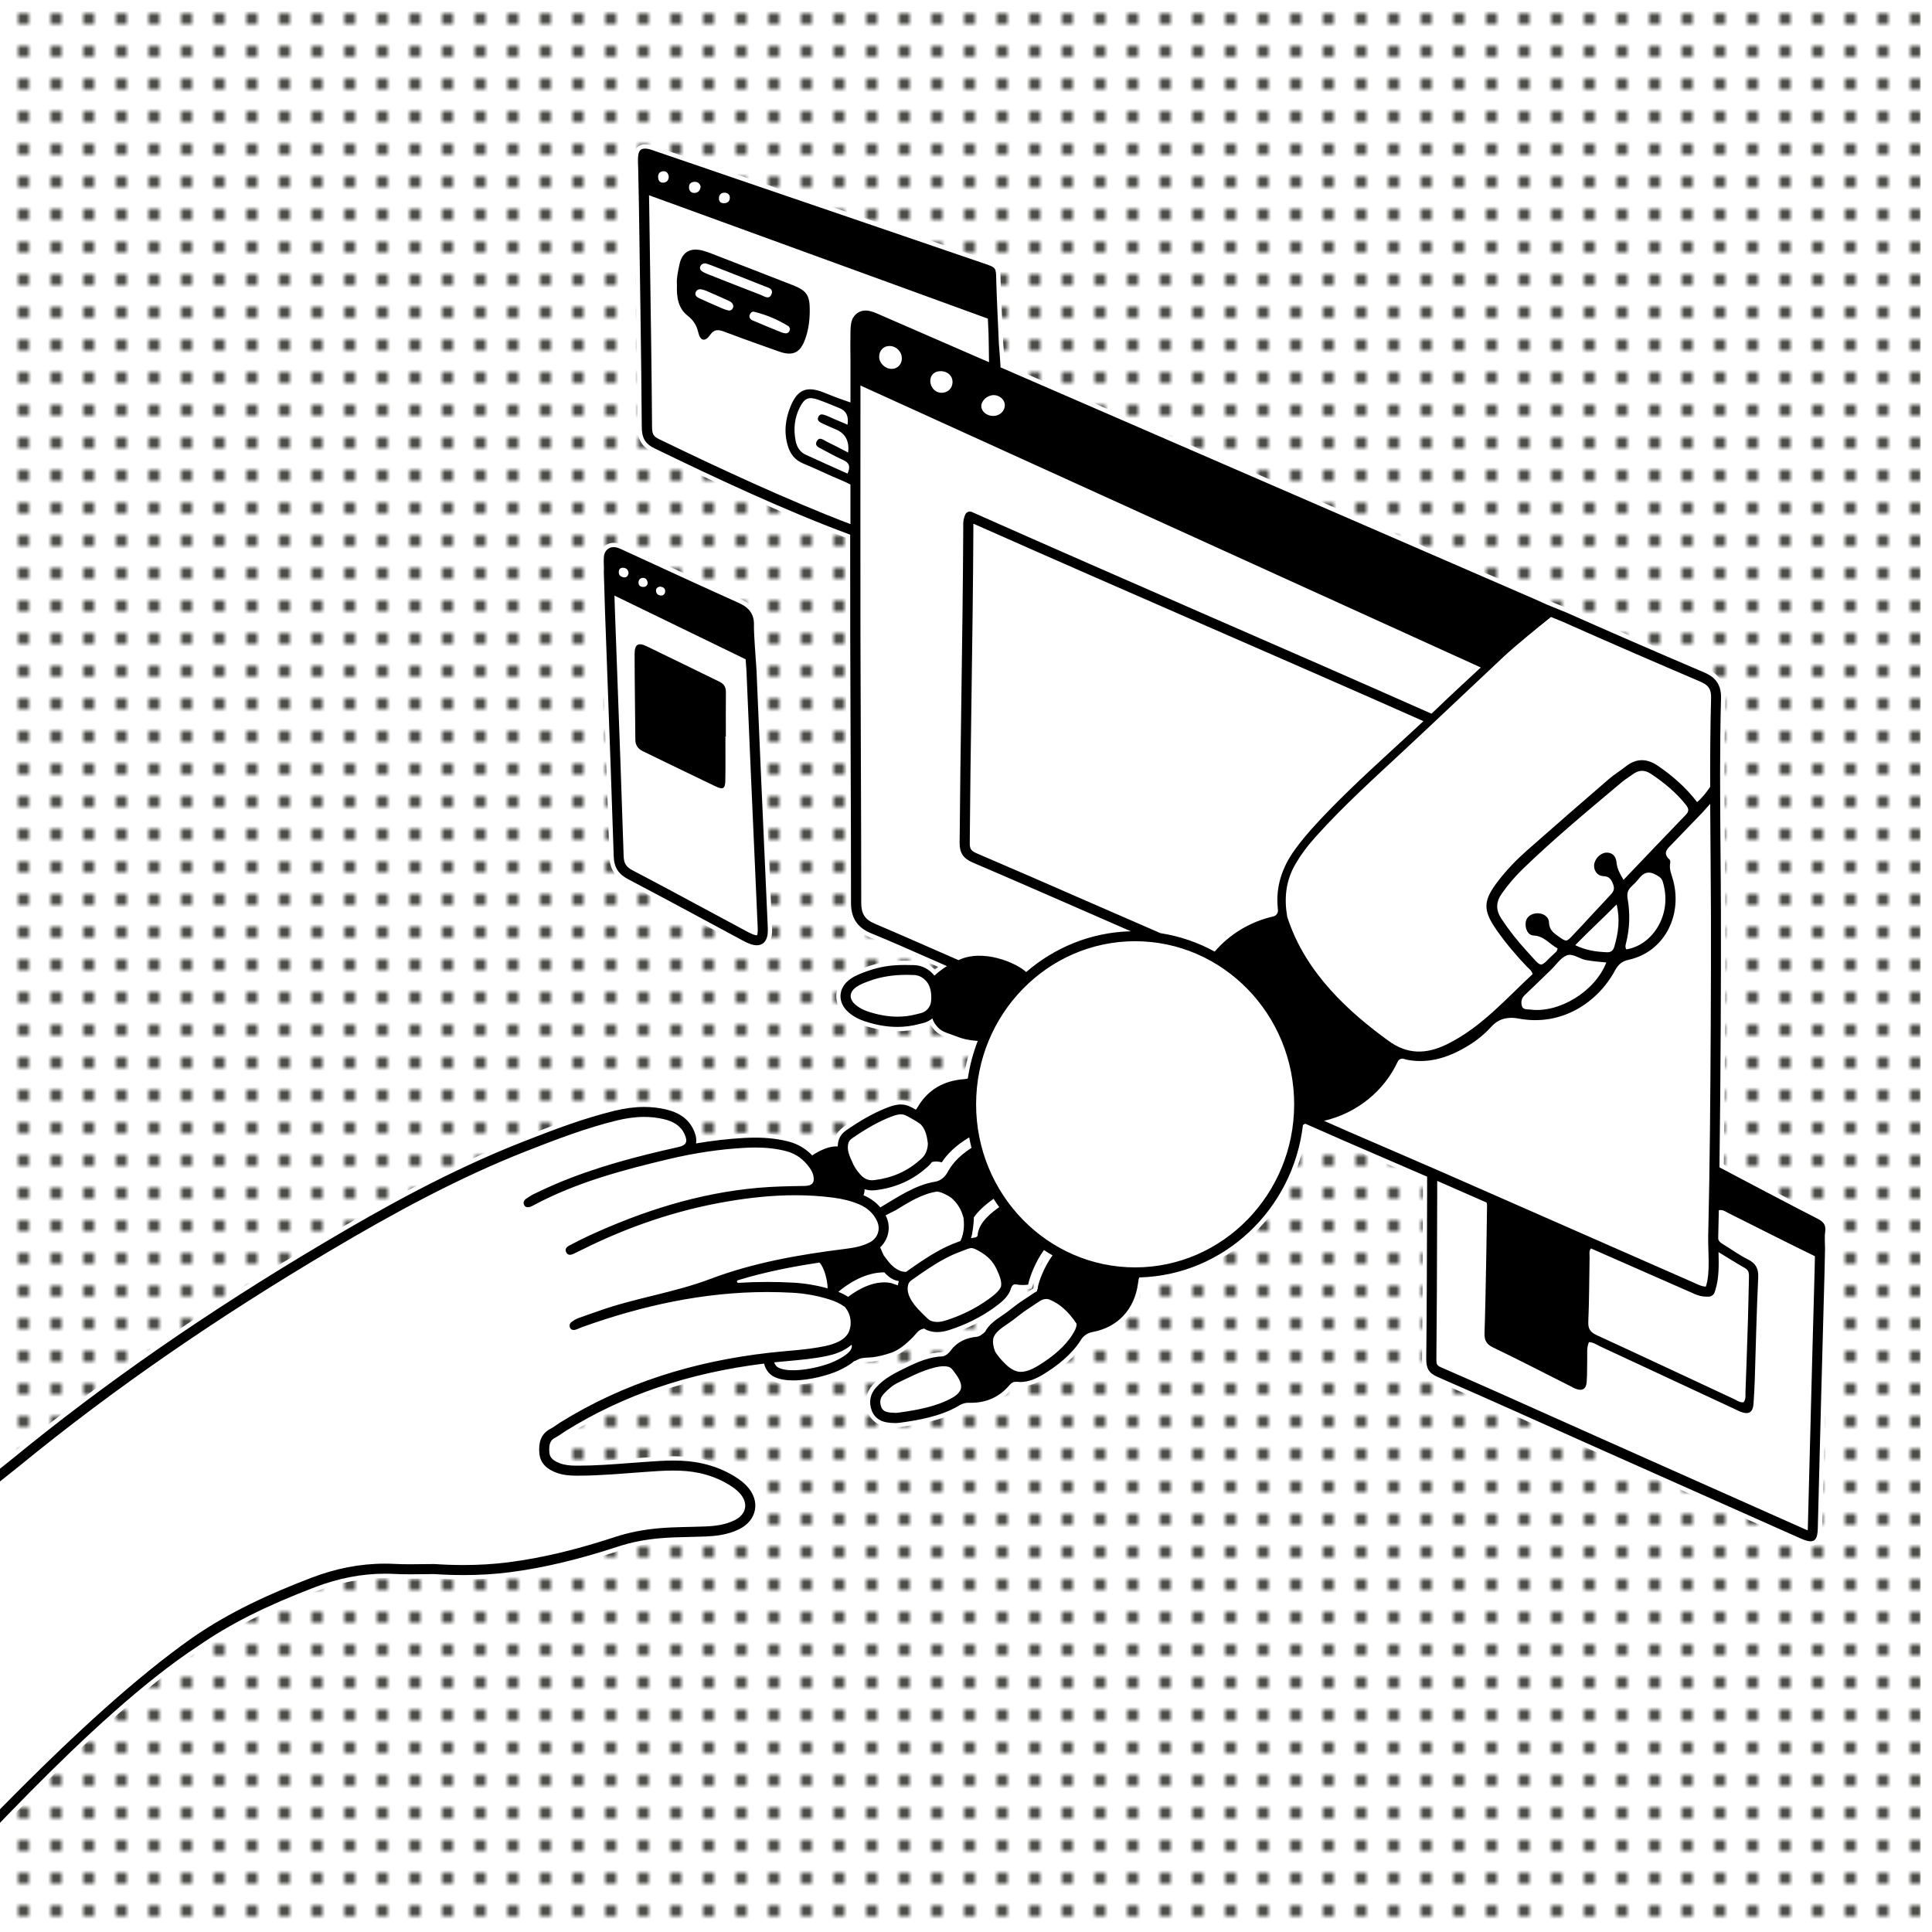
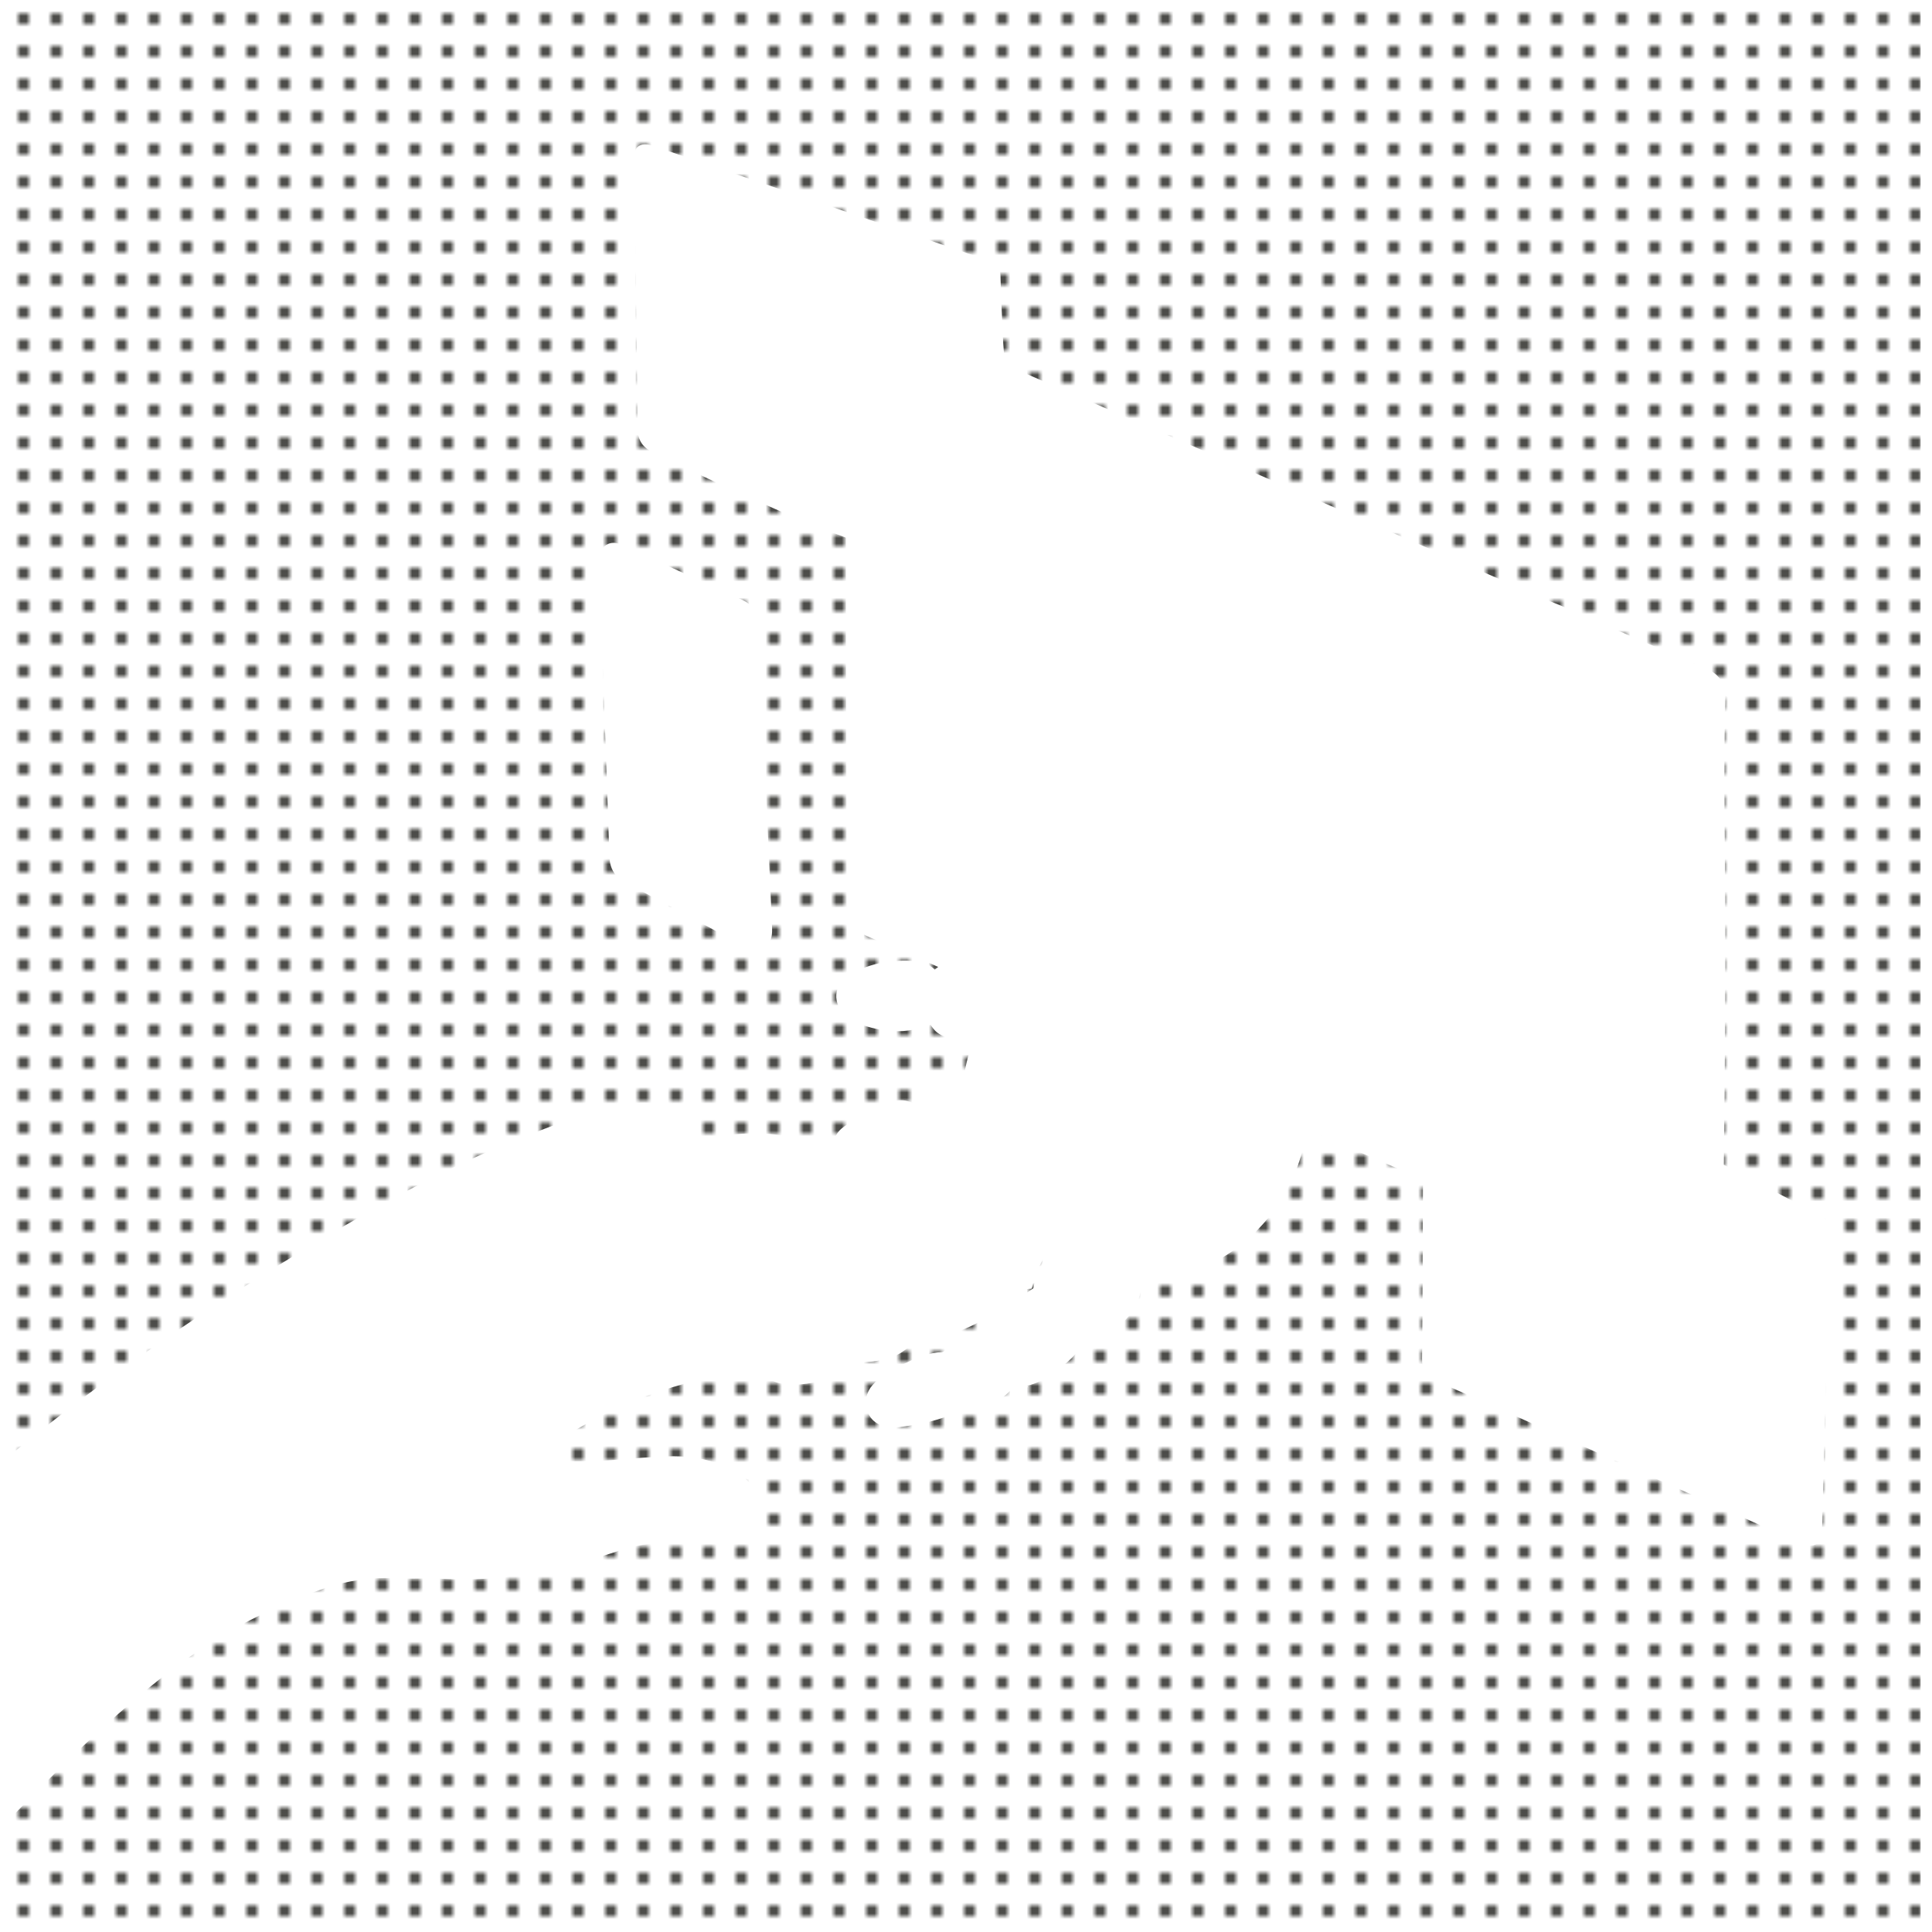
<svg xmlns="http://www.w3.org/2000/svg" id="Ebene_7" data-name="Ebene 7" viewBox="0 0 700 700">
  <defs>
    <style> .cls-1 { fill: none; } .cls-2 { fill: #12120d; } .cls-3 { stroke: #fff; stroke-miterlimit: 10; stroke-width: 3.11px; } .cls-3, .cls-4 { fill: #fff; } .cls-5 { fill: url(#Neues_Musterfeld_5); } </style>
    <pattern id="Neues_Musterfeld_5" data-name="Neues Musterfeld 5" x="0" y="0" width="6" height="6" patternTransform="translate(4210.53 6348.18) scale(1.97)" patternUnits="userSpaceOnUse" viewBox="0 0 6 6">
      <g>
-         <rect class="cls-1" width="6" height="6" />
-         <rect class="cls-4" width="6" height="6" />
        <circle class="cls-2" cx="3" cy="3" r="1" />
      </g>
    </pattern>
  </defs>
  <rect class="cls-5" x="4.12" y="4.12" width="691.76" height="691.76" />
  <g>
    <path class="cls-3" d="M-33.23,690.02c0,.17.01.33.06.49.05.18.15.35.28.5.16.18.36.33.58.43,1.49.68,3.21-1.27,4.27-2.16,10.74-9.07,60.29-67.13,100.01-93.01,11.35-7.86,24.36-14.4,42.15-21.2,8.49-3.24,17.02-4.89,25.36-4.89,1.16,0,2.34.03,3.52.09,1.66.09,3.42.13,5.54.13,1.51,0,3.03-.02,4.5-.04,1.41-.02,2.86-.04,4.28-.04,3.66.24,7.26.36,10.68.36,5.77,0,11.37-.34,16.67-1.02,12.06-1.54,24.92-4.59,39.33-9.32,4.67-1.54,9.63-2.51,15.15-3,3.49-.31,7.1-.39,10.59-.47,1.96-.04,3.98-.09,5.99-.17,3.42-.15,7.89-.57,12.04-2.61,3.19-1.57,5.24-4.07,5.78-7.04.54-2.99-.52-6.06-2.97-8.66-1.12-1.19-2.54-2.31-4.34-3.42-3.6-2.24-7.64-3.84-11.98-4.78-3.09-.67-6.46-1-10.28-1-3.29,0-6.57.23-9.75.46l-1.03.07c-1.71.12-3.41.25-5.13.38-6.06.46-12.33.94-18.44.94h-.84c-2.5-.01-4.29-.27-5.8-.82-3.26-1.18-3.82-2.67-3.92-3.97-.29-3.39.59-4.57,2.1-5.34.96-.5,1.81-1.09,2.56-1.61.42-.29.82-.57,1.19-.8,20.99-13.06,44.55-21.05,71.94-24.45.49,2.08,1.76,3.84,3.55,4.75,1.89.96,4.35,1.35,7,1.35,6.01,0,12.99-1.97,16.4-3.54,1.78-.82,3.92-1.93,5.6-3.39.74-.17,1.35-.67,2.06-.91,1.51-.51,3.09-.37,4.65-.55,2.32-.27,4.6-.88,6.8-1.64,3-1.03,5.53-3.33,7.76-5.52,1.18-1.16,1.91-2.68,3.66-3.1.2-.04.35-.09.48-.15.35.23.71.44,1.08.59,1.22.5,2.45.7,3.68.7,1.51,0,3.02-.31,4.52-.8,5.75-1.87,11.13-4.49,16.05-8.02,2.39-1.72,5.53-4.1,6.17-7.17,0-.02,0-.04.01-.07l.05.09c.3-.82.74-1.51,1.82-1.3,1.45.28,2.88.25,4.33.1.66-3.28,2.85-8.57,5.73-12.55,1.02.67,2.05,1.31,3.11,1.92-2.85,3.87-5.2,9.68-5.4,12.17h-.04c-.03.09-.05.19-.09.29-.07.16-.09.36-.1.55-.45.22-.91.48-1.39.82-1.91,1.34-3.92,2.53-5.82,3.92-1.72,1.27-3.36,2.68-5.13,3.86-2.38,1.59-5.13,3.43-6.45,6.07-.4.39-1.86,1.72-3.01,1.82-3.71.32-7.16,1.86-9.36,4.86-.87,1.18-1.75,1.92-2.96,2.24-4.69.12-9.09,2-13.24,4.03s-7.92,3.85-10.99,7.3c-2.16,2.43-2.61,5.29-1.55,8.22,1.05,2.91,3.48,4.26,6.5,4.5.72.06,1.46.12,2.18.12.39,0,.78-.02,1.16-.07,7.12-.96,14.95-2.34,21.27-5.96.24-.14.47-.28.71-.42,1.14-.63,2.18-.95,3.52-.91,5.76.17,10.67-1.83,14.47-6.25.77-.9,1.46-1.46,2.8-1.33l-.07-.07c.44.07.88.13,1.33.13h.05c2.91,0,5.74-1.24,8.2-2.73,5.07-3.08,10.28-7.19,13.56-12.31.1-.16.2-.32.29-.48,1.09-1.45,2.29-2.26,4.24-2.63,9.04-1.73,14.98-8.24,16.26-17.37.16-1.16.26-1.89.48-2.37,30.63-.77,55.75-24.66,59.31-55.24l.82-.47c8.61,3.79,13.91,6.12,13.91,6.12,4.6,2,9.21,3.98,13.82,5.97,5.4,2.32,10.94,4.71,16.44,7.11v5.19c-.08,20.26-.09,40.52-.31,60.78-.04,3.36.82,5.17,4.11,6.6,19.07,8.29,38.02,16.87,57.01,25.34,24.86,11.08,49.72,22.16,74.6,33.21,1.49.66,2.64,1,3.54,1,1.81,0,2.51-1.43,2.59-4.57.82-31.15,1.57-62.29,2.46-93.44l.17-8.09c0-1.93-.23-4.05.06-6.09.37-2.57-.76-3.68-2.92-4.77-8.9-4.53-29.24-15.28-35.39-18.54.25-17.62.37-35.12.46-51.9.08-15.09.1-28.31.07-40.44-.02-7.51-.08-15.14-.15-22.52-.15-18.07-.31-36.76.19-55.15.16-5.86-3.2-8.06-6.14-9.31-19.97-8.53-35.34-15.22-49.85-21.68l-.05-.02-.06-.02-7.08-2.88c-.66-.3-1.26-.58-1.81-.82-1.1-.5-2.05-.93-2.99-1.34l-86.71-37.61c-35.46-15.38-70.91-30.76-106.36-46.15-.07-1.35-.21-3.8-.31-4.8-.24-2.5-.38-5.01-.46-7.51,0,0-.73-15.69-.79-19.41-.07-4.42-.09-4.44-4.21-5.85-39.73-13.58-79.45-27.16-119.19-40.73-.92-.31-1.84-.7-2.8-.86-.4-.07-.76-.1-1.08-.1-1.62,0-2.32.87-2.48,2.92-.12,1.52,0,3.07.04,4.61,0,0,.24,11.95.27,13.74.36,26.54.83,53.07,1.02,79.61.03,3.87,1.15,6.04,4.67,7.75,22.15,10.75,47.58,22.66,70.84,31.25,0,12.17,0,24.45.02,36.6.03,13.04.08,26.3.13,39.12.08,18.92.16,38.48.15,57.72,0,5.45,2.31,8.93,7.27,10.97,7.22,2.96,14.5,6.18,21.55,9.29.19.08,2.32,1.02,5.93,2.61-1.61.99-3.08,2.14-4.52,3.44-2-2.4-4.46-3.68-7.37-3.8l-3.45-.05c-4.98,0-9.13.64-13.87,2.36-1.96.71-3.93,1.44-5.68,2.65-4.56,3.15-4.92,8.45-.81,12.09,1.7,1.5,3.69,2.56,5.82,3.26,3.93,1.32,7.91,2.08,11.93,2.08,2.61,0,5.24-.32,7.86-1.03.53-.15.98-.25,1.38-.34,1.3-.31,2.45-.9,3.44-1.7.34,1.06.95,2.13,2.01,3.27,1.67,1.8,4.43,2.29,6.62,3.2s4.66,1.47,7.09,1.61c.27.01.5.04.72.07-1.67,4.33-2.89,8.89-3.6,13.62-.43.12-.9.2-1.42.24-7.26.54-13.08,3.79-16.81,10.22-.18.32-.37.6-.56.84-1.07-.6-2.1-1.14-2.73-1.38-.92-.36-1.84-.51-2.75-.51-1.71,0-3.38.52-5,1.16-5.24,2.04-10.02,4.91-14.64,8.08-1.31.9-2.35,2.08-2.83,3.55-.25.79-.38,1.59-.41,2.41-2.64-.25-6.27,1.25-9.23,3.25-2.34-2.42-5.1-4.08-8.28-4.94-3.74-1.01-7.78-1.5-12.33-1.5-1.34,0-2.71.04-4.2.12-5.64.32-11.43.98-17.29,1.98.39-2.1-.5-4.06-.83-4.8-1.74-3.86-5-6.31-9.98-7.5-2.55-.61-5.23-.92-7.97-.92-3.39,0-6.91.46-10.75,1.39-11.09,2.7-21.48,6.64-32.95,11.13-27.05,10.59-51.66,24.45-72.17,36.61-42.38,25.12-79.32,50.72-112.93,78.26-4.24,3.48-40.62,32.24-44.05,35.55-1.03,1-1.99,2.02-2.64,3.31-.31.61-.58,1.3-.11,2,.31.46.84.74,1.38.76l7.51,119.97ZM218.78,207.22v.19c0,.12.36,12.42.44,14.48.3,8.19.6,16.39.9,24.58.76,20.9,1.56,42.5,2.24,63.75.13,4.04,1.66,6.46,5.28,8.36,9.59,5.02,19.28,10.24,28.65,15.29,3.74,2.01,7.46,4.03,11.2,6.03.25.14.52.28.77.42,1,.55,2.03,1.11,3.15,1.55.48.19,1.58.62,2.77.62.71,0,1.46-.15,2.13-.6,1.78-1.18,1.85-3.65,1.88-4.46.02-.85-.01-1.69-.06-2.5l-.9-20.23c-1.06-23.59-2.14-47.99-3.14-72.05-.28-3.69-1-13.77-.92-16.04.15-3.82-1.54-6.38-5.34-8.08-10.19-4.57-20.53-9.33-30.51-13.92-3.78-1.74-7.56-3.48-11.34-5.21l-.36-.17c-.55-.26-1.12-.52-1.77-.74-1.67-.53-2.8-.12-3.47.33-.91.61-1.47,1.65-1.58,2.94-.09,1.02-.05,2.01-.02,2.96.03.87.06,1.69,0,2.48h0ZM287.02,103.24c-8.84-3.47-17.69-6.89-26.54-10.32-1.95-.76-3.89-1.6-5.91-2.13-4.51-1.19-7.49.6-8.41,5.1-.5,2.45-1.09,4.92-.89,7.43-.14,4.22.35,8.31,3.87,11.06,2.13,1.66,3.27,3.53,3.87,6.12.7,3.02,2.44,3.44,4.21.93,1.63-2.32,3.16-2.02,5.34-1.2,6.52,2.47,13.11,4.8,19.69,7.13,4.98,1.76,7.65.52,9.45-4.41,1.22-3.31,1.67-6.78,1.69-10.29.04-5.74-1.04-7.35-6.37-9.44h0Z" />
-     <path d="M337.35,362.74c-.19,2.12-1.69,3.86-3.75,4.35-.44.1-.92.22-1.49.37-2.24.6-4.57.9-6.92.9-3.41,0-7.03-.63-10.78-1.89-1.81-.6-3.33-1.46-4.57-2.54-1.11-.98-1.69-2.13-1.62-3.23.07-1.14.81-2.25,2.1-3.13,1.32-.91,2.91-1.52,4.85-2.22,3.99-1.44,8.38-2.15,13.4-2.15l2.52.06c1.86.08,3.36.86,4.7,2.45,1.3,1.68,1.83,4.05,1.57,7.04h0ZM347.9,503.78c-.43.82-1.2,1.6-2.24,2.27-.17.11-.35.22-.52.32-5.67,3.24-12.94,4.57-19.94,5.5-.19.03-.41.04-.67.04-.49,0-1.04-.04-1.62-.09l-.27-.02c-2.37-.19-3.03-1.17-3.37-2.1-.63-1.76-.36-3.21.84-4.57,1.72-1.92,3.54-3.35,5.42-4.24.76-.36,1.53-.73,2.29-1.1,2.51-1.22,4.89-2.37,7.35-3.24,2.01-.71,4.59-1.54,6.79-1.54.69,0,1.31.08,1.83.25.77.25,1.22.79,2.29,2.29l.31.42c1.75,2.44,2.27,4.39,1.53,5.8h-.01ZM621.26,468.16l.28-.9c1.33-4.18,1.24-9.14,1.11-13.6,3.14,1.9,6.62,4.12,9.55,5.77,1.54.86,1.52,2.13,1.48,3.56-.14,5.02-.21,10.05-.36,15.06-.27,8.79-.57,17.57-.9,26.35-.04,1.22.22,2.53-.68,3.66-1.33.2-2.34-.64-3.43-1.14-16.56-7.7-33.07-15.49-49.67-23.11-2.36-1.08-3.29-2.22-3.17-4.94.35-7.8.31-15.62.47-23.43.02-1.02-.32-2.14.5-3.11.16.07.33.15.49.22,11.78,5.18,23.56,10.36,35.35,15.53.22.09.43.2.65.29,1.34.62,3,1.38,5.08,1.42l.95.02c1.06.02,2-.66,2.31-1.66h0ZM364.05,146.54c.15,2.27-1.71,4.14-4.16,4.16-2.36.02-4.3-1.55-4.34-3.51-.04-2.02,2.15-4,4.46-4.03,2.05-.03,3.92,1.54,4.04,3.38ZM262.63,69.82c1.11.04,1.83.77,1.8,1.87-.04,1.3-.89,1.94-2.21,1.94-1.2-.01-1.75-.68-1.73-1.82.04-1.34.84-2.03,2.13-1.99h0ZM251.62,65.88c1.29-.04,1.97.68,2.23,1.7-.14,1.48-.92,2.23-2.1,2.32-1.27.09-2.06-.68-2.11-1.96-.05-1.3.68-2.02,1.99-2.05h0ZM240.1,62.06c1.29-.17,2,.63,2.19,1.84,0,1.35-.62,2.16-1.91,2.28-1.17.1-1.78-.64-1.91-1.7-.15-1.23.33-2.24,1.64-2.41h0ZM309.18,114.93c-.68,1.16-.98,2.52-1.03,4.8-.08,3.62-.05,7.22-.01,10.59v15.5c-.76-.27-2.82-.99-3.62-1.27-2.11-.73-4.16-1.62-6.24-2.42-5.94-2.29-9.25-1.01-11.72,4.81-2.02,4.75-2.63,9.68-1.08,14.72.91,2.96,2.62,5.08,5.61,6.31,4.65,1.9,9.15,4.16,13.8,6.06,1.51.62,2.65,1.21,3.24,1.54,0,4.75,0,9.52,0,14.32-22.38-8.49-48.65-20.74-69.25-30.74-2.02-.98-2.61-1.69-2.63-4.5-.14-19.1-.42-38.5-.7-57.27-.11-7.46-.22-14.91-.32-22.37,0-.6-.04-2.28-.08-4.27l122.77,44.7c.12,2.86.23,5.1.25,5.45.06,1.89.14,8.02.17,10.34-1.21-.52-2.42-1.05-3.63-1.57-5.77-2.5-11.53-5.02-17.29-7.52-6.52-2.85-13.05-5.69-19.58-8.52-1.81-.79-3.08-1.11-4.24-1.11h0c-1.78,0-3.47.9-4.38,2.45h0ZM298.04,153.45c1.62.79,3.31,1.48,4.96,2.2,3.34,1.45,4.77,4.22,4.3,8.31-2.69-1.38-5.2-2.72-7.77-3.95-1.15-.55-2.63-1.97-3.6-.12-.93,1.76.95,2.32,2.09,2.95,2.44,1.34,4.89,2.66,7.43,3.81,2.23,1,2.81,2.4,1.62,4.94-5.15-2.32-10.21-4.54-15.22-6.87-2.02-.95-3.13-2.77-3.56-4.91-.85-4.22-.47-8.34,1.49-12.21,1.7-3.36,3.22-4,6.74-2.75,2.62.92,5.18,2.03,7.76,3.07,2.34.95,3.28,2.93,2.8,5.96-2-.86-3.66-1.56-5.31-2.27-.76-.33-1.51-.73-2.29-1-1.03-.35-2.26-.98-2.95.36-.71,1.39.5,2,1.5,2.49h.01ZM345.11,138.64c-.13,2.24-1.86,3.76-4.16,3.67-2.23-.09-3.98-2.11-3.88-4.5.08-2.07,1.64-3.4,3.91-3.33,2.51.07,4.27,1.83,4.13,4.17h0ZM326.76,129.86c-.01,2.11-1.51,3.72-3.55,3.79-2.4.08-4.61-1.96-4.67-4.3-.06-2.31,1.57-4.03,3.78-3.99,2.45.04,4.45,2.06,4.43,4.5ZM347.29,347.87c-16.33-7.16-28.03-12.26-30.25-13.16-3.63-1.49-5.01-3.63-5-7.6.01-32.28-.22-64.56-.28-96.85-.06-28.78,0-57.57,0-86.36v-4.22l224.75,102.16c-5.34,4.94-13.52,12.53-16.18,15.17,0,0-.7.65-1.7,1.57-26.64-11.84-52.32-23.02-80.68-35.39-28.84-12.59-58.67-25.61-85.82-37.68-.44-.2-.95-.21-1.41-.03s-.82.53-1,.98c-.79,1.86-.76,3.28-.72,4.42,0,.2,0,.41,0,.6-.09,19.97-.39,41.06-.68,61.47-.25,17.38-.5,35.35-.63,52.42-.03,3.68,1.33,5.69,4.85,7.19,11.95,5.09,26.04,11.26,39.68,17.21,7.01,3.07,12.13,5.31,17.5,7.65-14.42.36-27.61,5.86-37.91,14.77-3.51-3.3-15.66-8.59-24.54-4.31h0ZM462.94,328.92c.02.25.05.5.08.75.13,1.1-.6,2.12-1.68,2.37-8.46,1.93-15.87,6.49-21.24,12.74h0c-6.02-3.3-12.64-5.6-19.64-6.68-8.22-3.55-17.23-7.49-26.75-11.65-13.64-5.96-27.75-12.12-39.71-17.22-2.16-.92-2.65-1.63-2.64-3.82.12-17.05.38-35.02.63-52.39.29-20.41.59-41.52.68-61.5,0-.23,0-.47-.01-.71,0-.37-.02-.72,0-1.08,26.62,11.82,55.71,24.52,83.86,36.81,28.24,12.33,52.75,22.99,79.22,34.75-1.78,1.64-3.5,3.24-4.01,3.71-10.16,9.39-20.49,18.6-30.13,28.53-4.38,4.51-8.66,9.12-12.37,14.21-4.59,6.31-7.06,13.3-6.27,21.18h0ZM352.82,441.12c1.39-2.03,3.63-4.27,7.18-6.76.66,1.03,1.33,2.03,2.04,3.01-6.45,4.52-7.65,7.78-7.86,10.4h-.04c-.15.51-.73.57-1.29.66-.24.04-.46.09-.66.13-.08,0-.15-.01-.23-.01-.05,0-.1,0-.16,0,.12-.31.21-.63.31-.95,0,0,.79-4.04.71-6.48ZM337.63,421.04c1.18-.33,2.38-.23,3.59.09,1.8-2.72,4.66-5.87,9.94-9.04.24,1.27.51,2.53.83,3.79-5.32,3.43-7.56,6.7-8.91,9.28h-.02c-.98,1.54-2.5,2.72-4.27,3-7.19,1.16-13.71,5.67-19.83,9.31-1.58-1.88-3.63-3.36-6.12-4.43.28-.56.44-1.28.41-2.17.84.27,1.74.43,2.72.43.43,0,.87-.03,1.33-.08,6.87-.84,13.04-3.45,18.15-7.94.87-.66,1.59-1.41,2.2-2.23h0ZM307.42,414.03c.24-.74.92-1.33,1.43-1.68,5.32-3.65,9.6-6.02,13.9-7.7,1.16-.45,2.5-.91,3.68-.91.51,0,.98.09,1.43.26,1.25.49,4.89,2.66,5.69,3.32,1.48,1.54,2.25,3.6,2.64,7.07-.12,2.61-1.07,4.51-2.98,5.97l-.09.07-.09.08c-4.46,3.92-9.91,6.29-16.19,7.06-.31.04-.6.06-.89.06-1.7,0-3.03-.68-4.41-2.27-1.35-1.56-2.28-3.04-2.83-4.54l-.07-.18-.09-.17c-1.3-2.63-1.67-4.73-1.12-6.43h0ZM306.04,473.44l.52.68c1.71,2.26,2.16,5.66,1.06,8.28-1.38,3.27-5.45,4.62-8.64,5.3-6.71,1.43-13.58,1.66-20.37,2.44-27,3.09-52.42,10.82-75.63,25.25-1.19.74-2.28,1.63-3.52,2.28-3.69,1.92-4.35,5.28-4.04,8.88.32,3.8,2.97,5.88,6.31,7.08,2.24.82,4.62,1.02,7.01,1.03h.86c7.97,0,15.89-.77,23.82-1.33,3.51-.25,7.02-.52,10.52-.52,3.17,0,6.35.23,9.51.91,3.86.84,7.49,2.25,10.83,4.33,1.3.8,2.57,1.73,3.61,2.83,3.39,3.59,2.65,7.77-1.76,9.94-3.31,1.63-6.93,2.09-10.58,2.24-5.58.23-11.17.16-16.75.65-5.46.48-10.77,1.46-15.97,3.17-12.62,4.15-25.44,7.48-38.65,9.17-5.4.68-10.8.99-16.22.99-3.52,0-7.04-.12-10.57-.36-2.96,0-5.93.08-8.9.08-1.78,0-3.57-.03-5.34-.12-1.25-.07-2.48-.1-3.71-.1-9.19,0-18.07,1.84-26.66,5.13-15.03,5.74-29.64,12.4-42.92,21.6-41.71,29.21-90.88,85.29-100.28,93.22-1.21,1.02-2.87,1.73-2.83,3.53,0,.17.01.33.06.49.05.18.15.35.28.5.16.18.36.33.58.43,1.49.68,3.21-1.27,4.27-2.16,10.74-9.07,60.29-67.13,100.01-93.01,11.35-7.86,24.36-14.4,42.15-21.2,8.49-3.24,17.02-4.89,25.36-4.89,1.16,0,2.34.03,3.52.09,1.66.09,3.42.13,5.54.13,1.51,0,3.03-.02,4.5-.04,1.41-.02,2.86-.04,4.28-.04,3.66.24,7.26.36,10.68.36,5.77,0,11.37-.34,16.67-1.02,12.06-1.54,24.92-4.59,39.33-9.32,4.67-1.54,9.63-2.51,15.15-3,3.49-.31,7.1-.39,10.59-.47,1.96-.04,3.98-.09,5.99-.17,3.42-.15,7.89-.57,12.04-2.61,3.19-1.57,5.24-4.07,5.78-7.04.54-2.99-.52-6.06-2.97-8.66-1.12-1.19-2.54-2.31-4.34-3.42-3.6-2.24-7.64-3.84-11.98-4.78-3.09-.67-6.46-1-10.28-1-3.29,0-6.57.23-9.75.46l-1.03.07c-1.71.12-3.41.25-5.13.38-6.06.46-12.33.94-18.44.94h-.84c-2.5-.01-4.29-.27-5.8-.82-3.26-1.18-3.82-2.67-3.92-3.97-.29-3.39.59-4.57,2.1-5.34.96-.5,1.81-1.09,2.56-1.61.42-.29.82-.57,1.19-.8,20.99-13.06,44.55-21.05,71.94-24.45.49,2.08,1.76,3.84,3.55,4.75,1.89.96,4.35,1.35,7,1.35,6.01,0,12.99-1.97,16.4-3.54,1.78-.82,3.92-1.93,5.6-3.39.74-.17,1.35-.67,2.06-.91,1.51-.51,3.09-.37,4.65-.55,2.32-.27,4.6-.88,6.8-1.64,3-1.03,5.53-3.33,7.76-5.52,1.18-1.16,1.91-2.68,3.66-3.1.2-.04.35-.09.48-.15.35.23.71.44,1.08.59,1.22.5,2.45.7,3.68.7,1.51,0,3.02-.31,4.52-.8,5.75-1.87,11.13-4.49,16.05-8.02,2.39-1.72,5.53-4.1,6.17-7.17,0-.02,0-.04.01-.07l.05.09c.3-.82.74-1.51,1.82-1.3,1.45.28,2.88.25,4.33.1.66-3.28,2.85-8.57,5.73-12.55,1.02.67,2.05,1.31,3.11,1.92-2.85,3.87-5.2,9.68-5.4,12.17h-.04c-.03.09-.05.19-.09.29-.07.16-.09.36-.1.55-.45.22-.91.48-1.39.82-1.91,1.34-3.92,2.53-5.82,3.92-1.72,1.27-3.36,2.68-5.13,3.86-2.38,1.59-5.13,3.43-6.45,6.07-.4.39-1.86,1.72-3.01,1.82-3.71.32-7.16,1.86-9.36,4.86-.87,1.18-1.75,1.92-2.96,2.24-4.69.12-9.09,2-13.24,4.03s-7.92,3.85-10.99,7.3c-2.16,2.43-2.61,5.29-1.55,8.22,1.05,2.91,3.48,4.26,6.5,4.5.72.06,1.46.12,2.18.12.39,0,.78-.02,1.16-.07,7.12-.96,14.95-2.34,21.27-5.96.24-.14.47-.28.71-.42,1.14-.63,2.18-.95,3.52-.91,5.76.17,10.67-1.83,14.47-6.25.77-.9,1.46-1.46,2.8-1.33l-.07-.07c.44.07.88.13,1.33.13h.05c2.91,0,5.74-1.24,8.2-2.73,5.07-3.08,10.28-7.19,13.56-12.31.1-.16.2-.32.29-.48,1.09-1.45,2.29-2.26,4.24-2.63,9.04-1.73,14.98-8.24,16.26-17.37.16-1.16.26-1.89.48-2.37,30.63-.77,55.75-24.66,59.31-55.24l.82-.47c8.61,3.79,13.91,6.12,13.91,6.12,4.6,2,9.21,3.98,13.82,5.97,5.4,2.32,10.94,4.71,16.44,7.11v5.19c-.08,20.26-.09,40.52-.31,60.78-.04,3.36.82,5.17,4.11,6.6,19.07,8.29,38.02,16.87,57.01,25.34,24.86,11.08,49.72,22.16,74.6,33.21,1.49.66,2.64,1,3.54,1,1.81,0,2.51-1.43,2.59-4.57.82-31.15,1.57-62.29,2.46-93.44l.17-8.09c0-1.93-.23-4.05.06-6.09.37-2.57-.76-3.68-2.92-4.77-8.9-4.53-29.24-15.28-35.39-18.54.25-17.62.37-35.12.46-51.9.08-15.09.1-28.31.07-40.44-.02-7.51-.08-15.14-.15-22.52-.15-18.07-.31-36.76.19-55.15.16-5.86-3.2-8.06-6.14-9.31-19.97-8.53-35.34-15.22-49.85-21.68l-.05-.02-.06-.02-7.08-2.88c-.66-.3-1.26-.58-1.81-.82-1.1-.5-2.05-.93-2.99-1.34l-86.71-37.61c-35.46-15.38-70.91-30.76-106.36-46.15-.07-1.35-.21-3.8-.31-4.8-.24-2.5-.38-5.01-.46-7.51,0,0-.73-15.69-.79-19.41-.07-4.42-.09-4.44-4.21-5.85-39.73-13.58-79.45-27.16-119.19-40.73-.92-.31-1.84-.7-2.8-.86-.4-.07-.76-.1-1.08-.1-1.62,0-2.32.87-2.48,2.92-.12,1.52,0,3.07.04,4.61,0,0,.24,11.95.27,13.74.36,26.54.83,53.07,1.02,79.61.03,3.87,1.15,6.04,4.67,7.75,22.15,10.75,47.58,22.66,70.84,31.25,0,12.17,0,24.45.02,36.6.03,13.04.08,26.3.13,39.12.08,18.92.16,38.48.15,57.72,0,5.45,2.31,8.93,7.27,10.97,7.22,2.96,14.5,6.18,21.55,9.29.19.08,2.32,1.02,5.93,2.61-1.61.99-3.08,2.14-4.52,3.44-2-2.4-4.46-3.68-7.37-3.8l-3.45-.05c-4.98,0-9.13.64-13.87,2.36-1.96.71-3.93,1.44-5.68,2.65-4.56,3.15-4.92,8.45-.81,12.09,1.7,1.5,3.69,2.56,5.82,3.26,3.93,1.32,7.91,2.08,11.93,2.08,2.61,0,5.24-.32,7.86-1.03.53-.15.98-.25,1.38-.34,1.3-.31,2.45-.9,3.44-1.7.34,1.06.95,2.13,2.01,3.27,1.67,1.8,4.43,2.29,6.62,3.2s4.66,1.47,7.09,1.61c.27.01.5.04.72.07-1.67,4.33-2.89,8.89-3.6,13.62-.43.12-.9.2-1.42.24-7.26.54-13.08,3.79-16.81,10.22-.18.32-.37.6-.56.84-1.07-.6-2.1-1.14-2.73-1.38-.92-.36-1.84-.51-2.75-.51-1.71,0-3.38.52-5,1.16-5.24,2.04-10.02,4.91-14.64,8.08-1.31.9-2.35,2.08-2.83,3.55-.25.79-.38,1.59-.41,2.41-2.64-.25-6.27,1.25-9.23,3.25-2.34-2.42-5.1-4.08-8.28-4.94-3.74-1.01-7.78-1.5-12.33-1.5-1.34,0-2.71.04-4.2.12-5.64.32-11.43.98-17.29,1.98.39-2.1-.5-4.06-.83-4.8-1.74-3.86-5-6.31-9.98-7.5-2.55-.61-5.23-.92-7.97-.92-3.39,0-6.91.46-10.75,1.39-11.09,2.7-21.48,6.64-32.95,11.13-27.05,10.59-51.66,24.45-72.17,36.61-42.38,25.12-79.32,50.72-112.93,78.26-4.24,3.48-40.62,32.24-44.05,35.55-1.03,1-1.99,2.02-2.64,3.31-.31.61-.58,1.3-.11,2,.31.46.84.74,1.38.76,1.89.07,2.75-2.36,3.89-3.47,3.72-3.6,39.82-32.08,43.83-35.35,35.4-29,73.16-54.64,112.48-77.95,23.05-13.67,46.59-26.54,71.65-36.36,10.65-4.17,21.34-8.26,32.48-10.98,3.28-.8,6.58-1.29,9.9-1.29,2.37,0,4.74.25,7.12.82,3.25.77,6.05,2.24,7.51,5.45,1.25,2.78.63,4.01-2.37,4.68-15.14,3.38-30.12,7.3-44.43,13.4-2.57,1.09-5.1,2.29-7.61,3.49-1,.48-1.94,1.1-2.87,1.72-.9.6-1.38,1.5-.77,2.5.3.5.74.67,1.23.67.33,0,.69-.08,1.03-.2.39-.13.76-.36,1.13-.55,15.42-8.24,32.14-12.71,49-16.71,8.98-2.13,18.09-3.55,27.31-4.06,1.33-.07,2.66-.12,4-.12,3.83,0,7.63.36,11.38,1.38,3.54.95,6.23,3.08,8.31,6.01.55.78,1.03,1.69,1.27,2.61.66,2.66-.31,3.88-3.12,3.92-5.58.09-11.16.18-16.75.67-21.7,1.91-42.06,8.44-61.72,17.51-2.28,1.06-4.51,2.21-6.74,3.38-.87.47-1.73,1.18-1.25,2.33.33.78.84,1.06,1.41,1.06.44,0,.92-.16,1.4-.39,1.01-.47,2.02-.95,3.01-1.46,16.72-8.34,34.26-14.34,52.67-17.47,8.15-1.39,16.35-2.26,24.6-2.26,4.59,0,9.19.27,13.8.88,3.2.42,6.31,1.14,9.29,2.4s5.27,3.26,6.59,6.25.03,6.16-2.77,7.58-5.77,1.95-8.82,2.33c-16.67,2.07-33.23,4.97-48.94,10.91-13.26,5.01-27.31,6.88-40.58,11.65-2.36.85-4.75,1.61-7.11,2.5-.9.34-1.77.84-2.53,1.43-.72.55-.96,1.42-.46,2.24.28.46.74.65,1.23.65.21,0,.43-.04.64-.09.8-.24,1.54-.63,2.33-.92,21.81-7.82,44.11-12.74,67.21-12.74,3.04,0,6.09.09,9.15.26,4.62.26,9.15,1.1,13.56,2.5,1.87.6,3.66,1.4,5.24,2.57M299.88,466.8c-4.06-1.13-8.23-1.83-12.44-2.07-3.09-.17-6.24-.26-9.36-.26-3.49,0-7.01.11-10.55.33-.58.04-.73-.79-.17-.95,10.05-3.07,20.13-4.99,29.55-6.4,1.5,1.41,2.9,5.98,2.96,9.36h0ZM308.58,488.25c-.25,1.08-1.55,2.82-6.32,5.02-5.15,2.37-15.84,4.49-20.22,2.26-.71-.36-1.25-1.06-1.54-1.93,1.61-.17,3.24-.32,4.83-.46,4.71-.42,9.59-.85,14.42-1.88,2.4-.51,5.82-1.48,8.79-4.03.16.52.08.86.05,1.01h0ZM325.32,465.69c-.15-.04-.31-.09-.45-.14-.44-.15-1.48-.5-2.08-.7-5.5-1.05-11.25,1.78-15.5,5.02-1.07-.69-2.26-1.3-3.56-1.82,2.64-2.21,5.55-4.06,8.4-5.26,2.85-1.21,5.63-1.8,8.28-1.79,1.4,1.55,3.04,2.85,5.26,3.17-.17.51-.27,1.01-.34,1.51h0ZM321.67,456.8c-.46-.62-.92-1.25-1.41-1.86-.19-.24-.92-2-1.36-3.01,2.94-2.71,3.98-7.12,2.28-10.92-.1-.23-.23-.44-.33-.66,1.18-.6,3.48-1.74,3.74-1.9,4.88-3.01,9.48-5.85,14.78-6.71h.09c1.46,0,4.48,1.63,5.26,2.3,1.71,1.49,2.95,3.24,3.77,5.32.17.58.36,1.16.58,1.75,0,.03.01.05.02.08.18,1.3.55,5.14-1.11,8.44-.41.17-.82.33-1.22.47-2.26.82-4.46,1.85-6.57,3-4.16,2.26-8.03,5-11.9,7.72-2.88.08-5.34-2.31-6.6-4.01h0ZM362.73,465.89c-.37,1.82-3.31,3.93-4.73,4.94-4.43,3.18-9.49,5.71-15.05,7.51-1.3.42-2.4.63-3.4.63-.83,0-1.59-.15-2.32-.44-.71-.28-1.73-1.31-2.54-2.13l-.76-.76c-4.14-4.01-5.75-7.49-4.81-10.37.18-.55.56-1.03,1.14-1.43l.44-.31c3.77-2.65,7.34-5.16,11.18-7.24,2.13-1.16,4.11-2.07,6.07-2.78.42-.15.84-.32,1.27-.49.98-.39,1.9-.76,2.62-.83h.09c.56,0,1.43.32,2.57.96,3.32,1.84,5.18,3.74,6.62,6.74,1.3,2.71,1.83,4.72,1.59,6h.01ZM389.56,481.78c-.32.64-.68,1.28-1.08,1.91-2.53,3.95-6.71,7.71-12.39,11.16-2.44,1.48-4.5,2.2-6.34,2.2-1.65,0-3.66-1.04-5.39-2.77l-.03-.03-.03-.03c-1.58-1.51-2.8-2.99-3.75-4.51-.68-1.72-.92-3.47-.66-4.73.46-2.17,3.15-3.96,5.53-5.56,1.2-.8,2.32-1.67,3.39-2.52.65-.5,1.25-.98,1.87-1.43.99-.73,2.04-1.41,3.14-2.13.85-.55,1.73-1.12,2.6-1.73.92-.64,1.82-.97,2.67-.97.53,0,.92.12,1.1.2,3.72,1.5,6.83,4.24,9.8,8.66.13.19.14,1.08-.44,2.26h0ZM411.28,459.2c-31.78,0-57.62-26.51-57.62-59.09s25.85-59.09,57.62-59.09,57.62,26.51,57.62,59.09-25.85,59.09-57.62,59.09h0ZM466.39,332.19c-1.14-6.53-.58-12.76,2.71-18.64,2.13-3.8,4.76-7.22,7.66-10.45,10.1-11.24,21.32-21.33,32.36-31.61,11.96-11.13,23.78-22.42,35.71-33.58,3.95-3.7,12.1-10.37,17.13-14.37l4.16,1.7c16.57,7.38,33.22,14.58,49.91,21.71,2.79,1.19,4.02,2.59,3.93,5.87-.29,10.78-.36,21.53-.33,32.28-1.22,1.79-2.93,4.03-4.73,5.51-4.14-5.36-8.84-9.45-14.06-13.05-4.15-2.85-7.95-2.91-11.88.2-1.97,1.56-4.14,2.87-6.04,4.51-9.94,8.58-19.85,17.19-29.69,25.88-3.77,3.33-7.27,6.96-10.35,10.95-5.6,7.24-5.73,10.62-.52,18.04,3.3,4.69,7,9.07,10.97,13.2.66.68,1.55,1.19,1.98,2.58-9.76,9.04-18.61,19.33-31.08,25.45-7.49,3.67-14.35,3.74-21.2-1.3-13.59-9.87-30.06-24.24-36.62-44.85h-.01ZM589.72,325.6c-.33-1.9.09-3.2,1.41-4.44.91-.86,1.82-1.73,2.58-2.72,1.73-2.26,3.55-3.01,6.31-1.46,1.18.66,2.02,1.14,2.42,2.45,3.76,12.15-4,23.18-13.21,24.54-.5-.9-.25-1.59-.09-2.24,1.36-5.34,1.5-10.75.58-16.14h0ZM588.23,318.77c-1.4-2.34-2.33-4.09-2.53-6.28-.23-2.52-1.73-3.68-3.79-3.56-2.08.13-4.13,2.24-4.33,4.46-.17,1.95,1.1,3.95,3.34,4.05,2.2.09,2.83,1.19,3.5,2.84.61,1.5.38,2.58-.74,3.76-4.7,4.97-9.29,10.06-14,15.02-2.12,2.24-2.21,2.17-4.82.35-1.82-1.27-3.53-2.4-3.63-5.16-.08-2.26-2.29-3.51-4.55-3.34-2.06.15-3.63,1.43-3.88,3.17-.33,2.35.75,4.78,2.88,4.88,3.81.17,5.76,3.12,8.68,4.7-.2.47-.25.95-.52,1.18-6.49,5.78-4.33,6.66-10.78-.38-3.3-3.6-6.33-7.44-9.04-11.53-2.15-3.23-2.05-6.14.16-9.25,2.27-3.21,4.81-6.18,7.62-8.9,11.46-11.08,23.73-21.24,35.92-31.48,1.17-.98,2.52-1.76,3.75-2.68,2.26-1.69,4.36-1.82,6.84-.15,4.67,3.15,8.97,6.65,12.47,11.08.96,1.22,1.4,2.24.07,3.61-7.46,7.72-14.86,15.51-22.62,23.63h0ZM570.73,342.46c5.06-5.2,10.12-9.82,15-14.77,1.32,5.4.63,10.4-.85,15.36-.43,1.43-1.25,2.04-2.72,1.97-3.74-.17-7.4-.62-11.42-2.56ZM581.99,348.73c-4.07,10.49-17.06,18.41-27.54,17.05-1.13-.15-2.72.17-3.09-1.46-.32-1.38-.09-2.69,1.09-3.79,3.25-3.04,6.41-6.17,9.62-9.27,1.79-1.74,3.31-4.11,5.45-5.05,2.26-1,4.65,1.21,7.11,1.64,2.33.42,4.67.63,7.36.87ZM488.29,409.87s-3.14-1.38-8.57-3.77c11.96-2.79,21.79-10.83,26.71-21.47.4-.86,1.38-1.25,2.29-.95.28.09.57.18.84.25,8.45,1.69,15.98-1.03,23.03-5.45,2.97-1.86,5.66-4.18,8-6.74,2.73-2.96,6.37-3.32,9.5-2.72,15.87,3.05,28.9-6.01,35.04-17.37,1.17-2.16,2.52-3.37,4.91-3.89,12.63-2.72,19.58-15.59,16.22-28.64-.55-2.14-1.6-4.16-1.11-6.49.08-.37,0-.98-.24-1.19-2.7-2.42-.71-3.98.94-5.68,3.71-3.8,7.36-7.66,11.06-11.47.3-.31,1.49-1.65,2.72-3.04.07,13.11.23,26.21.27,39.35.04,13.47,0,26.94-.07,40.41-.13,25.63-.31,51.27-.92,76.9-.13,5.52.86,12.9-.84,18.25-1.59-.03-2.95-.8-4.34-1.41-30.17-13.24-60.31-26.53-90.48-39.75-11.63-5.1-23.31-10.07-34.96-15.12h0ZM657.47,460.3c-.6,21.2-1.16,42.76-1.69,63.62-.25,9.95-.51,19.88-.77,29.83,0,.28-.02.52-.04.72-.26-.09-.59-.23-.98-.4-25.11-11.16-50.69-22.56-74.59-33.21-5.34-2.38-10.67-4.76-16-7.15-13.43-6.01-27.31-12.23-41.05-18.2-1.68-.73-1.95-1.01-1.92-3.23.16-15.28.21-30.79.25-45.81.01-5,.03-10,.05-15,0-.67,0-1.94,0-3.61.34.15.69.31,1.04.45,5.58,2.45,11.21,4.91,16.82,7.38.27.6.19,1.33.18,2.07-.1,6.42-.17,12.85-.3,19.27-.17,8.66-.31,17.31-.6,25.97-.09,2.53.61,4,3.05,5.18,9.31,4.48,18.49,9.23,27.71,13.87.75.38,1.47.82,2.25,1.12,2.38.92,3.81.15,4-2.45.23-2.92.12-5.86.2-8.8.05-1.79-.26-3.63.63-5.63,1.51,0,2.77.93,4.08,1.54,16.21,7.52,32.39,15.08,48.59,22.63.76.36,1.5.76,2.28,1.06,3.04,1.12,4.46.21,4.68-3.02.18-2.79.35-5.58.44-8.37.4-12.43.66-24.86,1.25-37.28.15-3.3-.89-5.13-3.78-6.57-3.11-1.56-5.96-3.62-8.93-5.45-.81-.5-1.55-.99-1.77-1.92,0-.31,0-.62,0-.92.07-3.17.15-6.34.21-9.51,1.62-.25,2.45.53,3.36.98,10.48,5.23,20.92,10.57,31.46,15.69l-.11,5.15h-.02ZM218.78,207.22v.19c0,.12.36,12.42.44,14.48.3,8.19.6,16.39.9,24.58.76,20.9,1.56,42.5,2.24,63.75.13,4.04,1.66,6.46,5.28,8.36,9.59,5.02,19.28,10.24,28.65,15.29,3.74,2.01,7.46,4.03,11.2,6.03.25.14.52.28.77.42,1,.55,2.03,1.11,3.15,1.55.48.19,1.58.62,2.77.62.71,0,1.46-.15,2.13-.6,1.78-1.18,1.85-3.65,1.88-4.46.02-.85-.01-1.69-.06-2.5l-.9-20.23c-1.06-23.59-2.14-47.99-3.14-72.05-.28-3.69-1-13.77-.92-16.04.15-3.82-1.54-6.38-5.34-8.08-10.19-4.57-20.53-9.33-30.51-13.92-3.78-1.74-7.56-3.48-11.34-5.21l-.36-.17c-.55-.26-1.12-.52-1.77-.74-1.67-.53-2.8-.12-3.47.33-.91.61-1.47,1.65-1.58,2.94-.09,1.02-.05,2.01-.02,2.96.03.87.06,1.69,0,2.48h0ZM239.1,212.53c1.39.14,2.02.79,1.89,1.94-.08.74-.63,1.3-1.39,1.3-1.1,0-1.86-.6-1.91-1.75-.04-1.07.78-1.32,1.41-1.49h0ZM232.85,209.38c1.16-.08,1.63.74,1.84,1.74-.07.98-.63,1.5-1.54,1.54-1.12.05-1.83-.57-1.81-1.67.01-.87.6-1.55,1.52-1.61h0ZM224.22,206.86c.17-.99,1-1.27,1.89-1.11,1.11.19,1.61.95,1.62,2.02-.23.94-.74,1.56-1.74,1.4-1.27-.2-1.99-.98-1.76-2.29h0ZM270.15,238.82c.16,2.23.28,3.9.3,4.07,1,24,2.08,48.4,3.14,72l.87,19.67.03.58c.04.77.07,1.51.05,2.22-.03,1.01-.19,1.4-.25,1.51-.13.01-.57.02-1.56-.36-.9-.36-1.79-.84-2.73-1.35-.27-.15-.54-.29-.81-.44-3.74-2-7.46-4.01-11.2-6.02-9.39-5.05-19.08-10.29-28.7-15.31-2.43-1.27-3.24-2.55-3.33-5.24-.68-21.26-1.47-42.87-2.24-63.77-.3-8.19-.6-16.38-.9-24.58-.03-.82-.11-3.32-.19-6.01l47.49,23.06h.01ZM230.2,267.93c-.08-10.32-.26-20.64-.27-30.97,0-3.55,1.27-4.3,4.43-2.78,8.8,4.22,17.52,8.58,26.31,12.81,1.77.85,2.37,2.08,2.34,3.95-.07,5.3-.02,10.6-.02,15.9h-.16c0,5.3.07,10.6-.03,15.9-.05,3.02-.79,3.49-3.53,2.18-8.81-4.19-17.55-8.5-26.34-12.73-1.83-.88-2.72-2.23-2.74-4.27h0ZM287.02,103.24c-8.84-3.47-17.69-6.89-26.54-10.32-1.95-.76-3.89-1.6-5.91-2.13-4.51-1.19-7.49.6-8.41,5.1-.5,2.45-1.09,4.92-.89,7.43-.14,4.22.35,8.31,3.87,11.06,2.13,1.66,3.27,3.53,3.87,6.12.7,3.02,2.44,3.44,4.21.93,1.63-2.32,3.16-2.02,5.34-1.2,6.52,2.47,13.11,4.8,19.69,7.13,4.98,1.76,7.65.52,9.45-4.41,1.22-3.31,1.67-6.78,1.69-10.29.04-5.74-1.04-7.35-6.37-9.44h0ZM253.77,96.44c.31-.71.92-1,1.8-1.04.68.23,1.48.46,2.25.76,6.36,2.48,12.72,4.95,19.05,7.49,1.31.53,3.47.87,2.66,2.93-.84,2.16-2.63.75-3.93.25-6.37-2.44-12.71-4.95-19.06-7.46-.77-.31-1.56-.64-2.24-1.11-.6-.41-.87-1.09-.53-1.84h0ZM263.74,112.45c-1.34-.33-2.61-.95-3.88-1.5-2.17-.93-4.33-1.89-6.49-2.88-.94-.43-1.76-1.08-1.27-2.24.46-1.06,1.44-1.19,2.48-.88.4.12.82.21,1.19.37,2.68,1.17,5.36,2.34,8.02,3.55.88.4,1.78.86,1.92,2.08-.15,1.1-.88,1.78-1.98,1.5h0ZM284.53,120.76c-.93-.09-1.84-.52-2.73-.88-3.07-1.25-6.14-2.5-9.18-3.82-.8-.35-1.33-1.06-.99-2,.24-.68.85-1.28,1.58-1.1,4.44,1.08,8.62,2.84,12.51,5.25.28.17.36.7.49.96-.12,1.14-.8,1.69-1.67,1.6h0Z" />
  </g>
</svg>